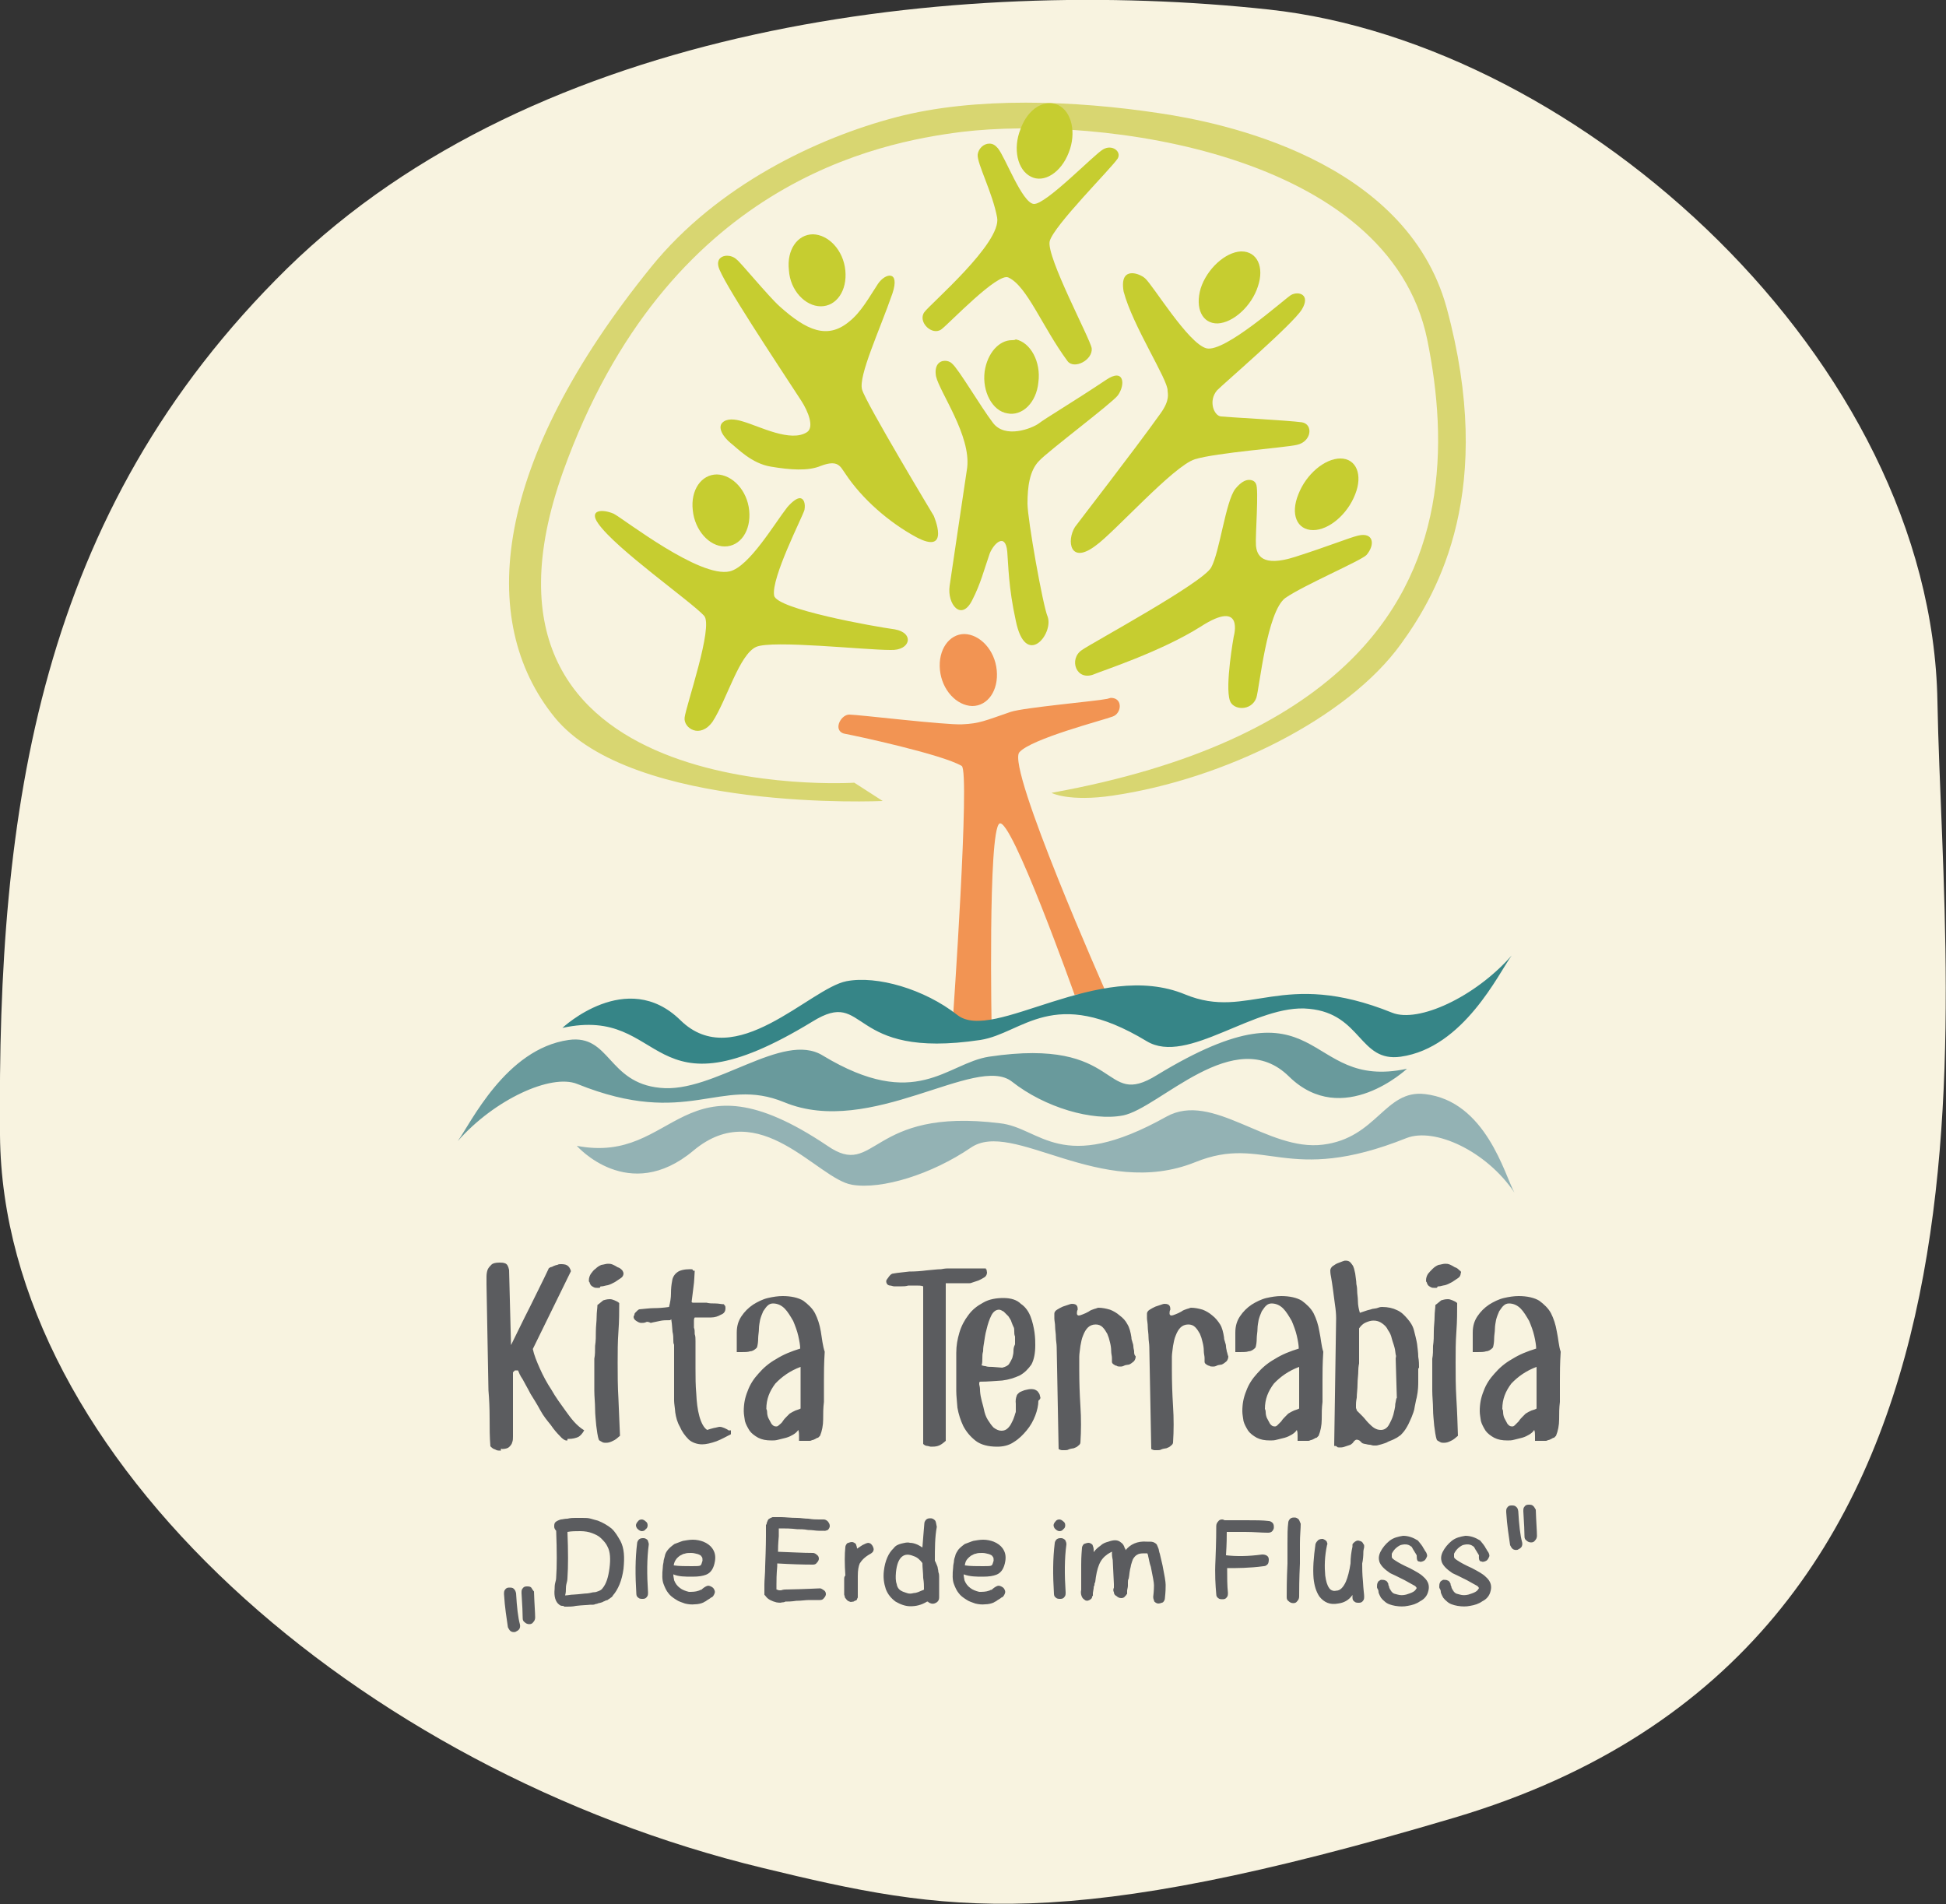
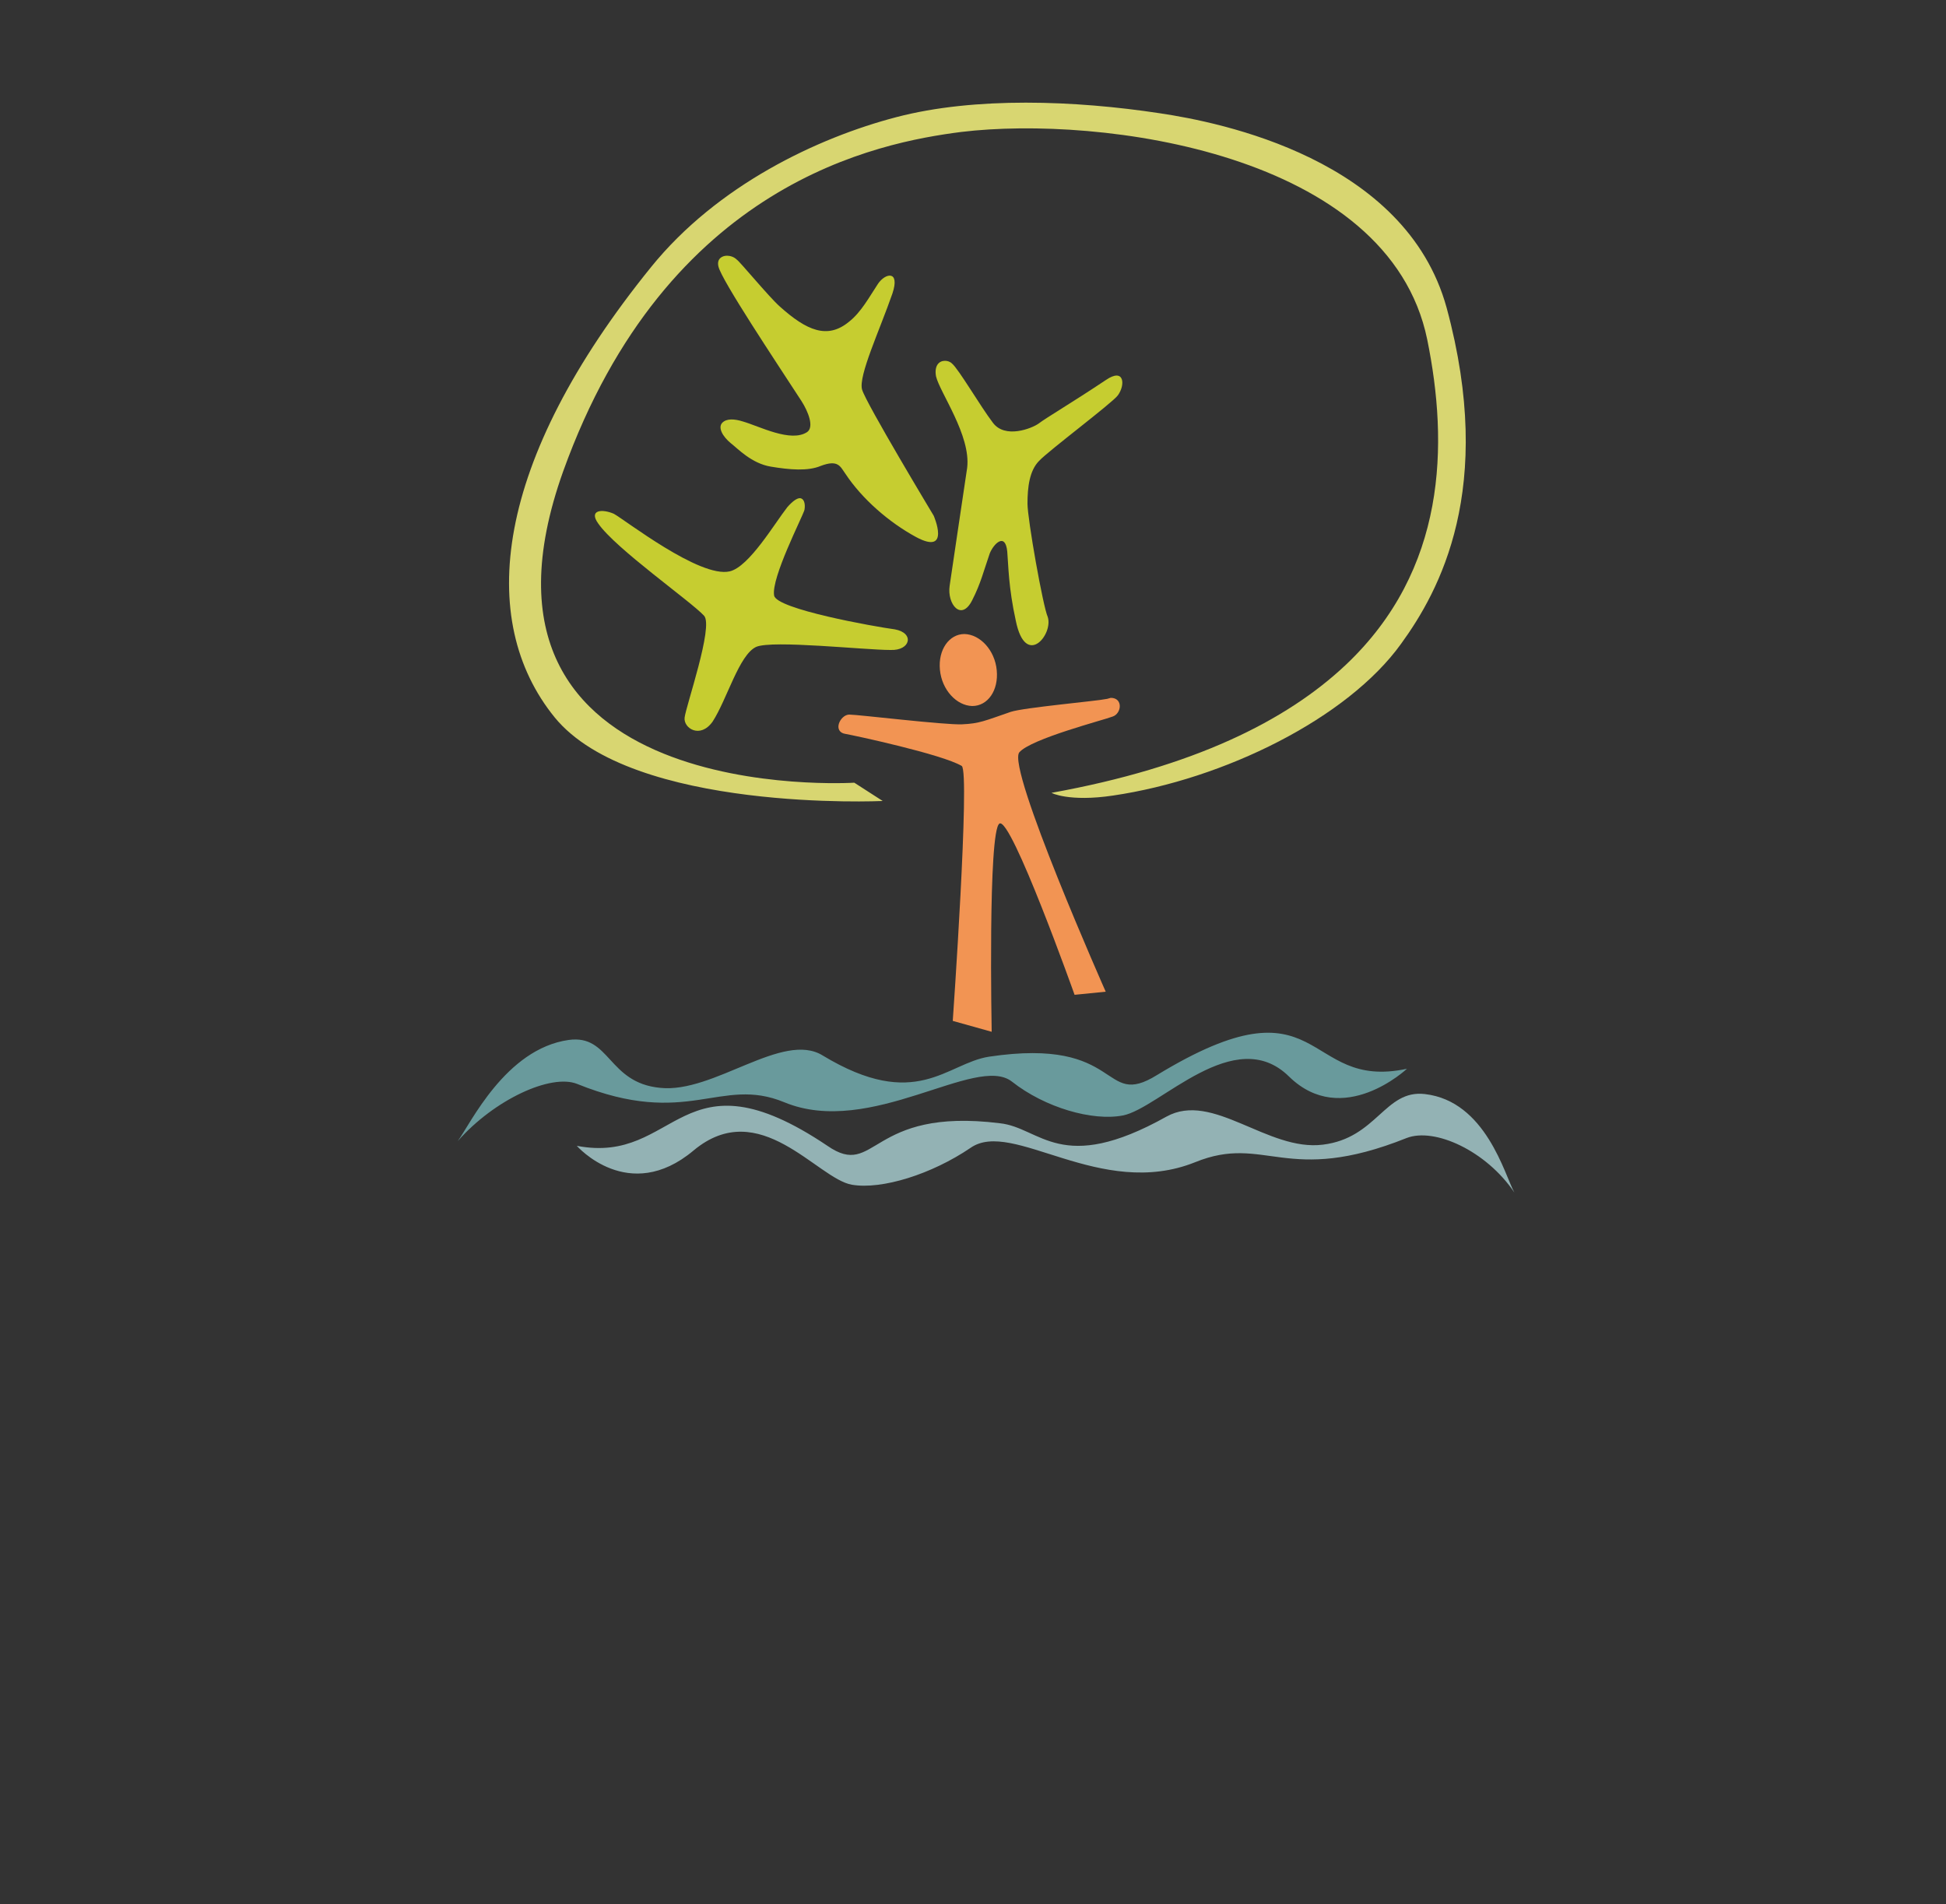
<svg xmlns="http://www.w3.org/2000/svg" viewBox="0 0 500 489.2" focusable="false">
  <rect x="0" y="0" width="500" height="489.2" fill="#333333" stroke="none" />
-   <path fill="#F8F3E0" d="M196 479.946c-103.5-25-195.3-105.1-196-188.3-.7-83.3 9.7-159.8 73.8-222.7 64.2-62.8 171.8-75.2 252.2-66.5 80.3 8.7 170.3 90.2 171.8 177.8 1.5 82.7 24.5 242.7-124.2 286.8-100.6 29.9-130.2 24.4-177.6 12.9" />
  <path fill="#D8D671" d="M286 204.4c28.5-4.2 60.2-19.8 74-39 9.8-13.5 24.3-39.8 11.7-86.3-10.5-38.3-58.2-47.7-73.7-50-21.7-3.3-47.5-4.3-67.7 1-20.3 5.3-46 17.5-63 38.5-40.5 50-45 90.8-24.8 115.7 20 24.5 84.3 21.5 84.3 21.5l-7.3-4.7s-105.8 6.7-74.8-80c26.7-74.3 81.2-84.5 102.3-87.2 35.7-4.3 109.8 5.3 119.7 53.3 5.5 27 5 59.2-21 83.7-15.2 14.3-39 26.2-75.5 32.8-.2 0 4.5 2.4 15.8.7" />
  <path fill="#F29453" d="M284.2 179.6c-2.2.5-21.2 2.2-24.5 3.3-6.7 2.3-8 3-12.5 3.2-4.5.2-26.7-2.5-29-2.5s-4.5 4.5-.8 5c1.8.3 24.7 5.2 29.7 8.2 2.2 1.3-2.3 65.5-2.3 65.5l10 2.8s-1-51.7 2-53.5c3-1.8 19.3 44 19.3 44l8-.8s-25.5-57.5-22.2-61.5c3-3.5 21.7-8.3 24-9.2 2.3-.8 2.7-4.8-.5-4.8-.5.1-.9.3-1.2.3M241.5 172.1c.5 5.2 4.3 9.2 8.3 9.3 4 0 6.8-4 6.3-9.2-.5-5.2-4.3-9.2-8.3-9.3-3.9 0-6.8 4-6.3 9.2" />
  <g fill="#C6CD30">
    <path d="M229.9 161.7c-5.2-.7-30.5-5.2-31-8.7-.8-4.5 7.3-20.2 7.8-22 .3-1.7-.2-3-1.2-3-.7 0-1.8.7-3.2 2.3-3.3 4.2-9.8 15.3-14.8 16.5-7.7 1.8-27-13.3-29.8-14.8-3-1.3-6.5-1-4 2.5 4.5 6.5 23.8 20 27.2 23.7 2.5 2.7-4.7 23.3-5 26.2-.3 2.7 4 5.5 7.2 1 3.7-5.7 6.8-17.2 11.2-19.2 4.2-1.8 27.8.8 34.5.8 5.2.2 6.2-4.4 1.1-5.3zM221.5 100.1c-1-3.5 4.5-15.2 7.8-24.7 2-6-1.8-5.3-3.7-2.5-2.2 3.3-4.3 7.3-7.5 9.8-5.5 4.5-10.8 2.3-17.8-4-2.8-2.5-10.2-11.5-11-12-.7-.7-1.7-1-2.5-1-1.3 0-2.7.8-2.2 2.8.8 3.5 14.8 24.5 21.3 34.5 1.8 2.8 3.3 6.7 1.5 8-4.2 2.8-12.3-1.5-16.5-2.7-2.2-.7-4.2-.8-5.3.3-1.2 1.2 0 3.5 2.2 5.3 1.7 1.3 5.3 5.2 10.3 6 4.8.8 9.5 1.2 12.8-.2 4.5-1.7 5 .2 6.3 2 4.3 6.5 11.2 12.5 18.2 16.3 9 4.8 4.5-5.5 4.5-5.5s-17.4-28.9-18.4-32.4zM264 129.4c0-4.2.5-8.5 3-11 2.3-2.5 18.7-14.8 20.2-16.8 2-2.7 1.7-7.2-3-4-9 6-15.5 9.8-17.3 11.2-1.8 1.3-8.7 4-11.8-.2-3.2-4.2-8.8-13.8-10.5-15.2-.5-.5-1.2-.7-1.8-.7-1.5 0-2.8 1.2-2.3 4 1 4.2 9 15.2 8 23.5-1.2 8.2-4 26.7-4.5 30.3-.7 4.7 3 9.3 5.8 3.7 2.2-4.3 3-7.7 4.5-12 1-2.5 4-5.5 4.5-.5.3 3.5.3 9.2 2.2 17.8 2.5 12.3 9.7 3.5 8.2-1-1.2-2.6-5.2-25.1-5.2-29.1z" />
-     <path d="M281.5 140.2c4.7-3.3 20-20.5 25.5-22.2 5.5-1.7 23.3-3 26.2-3.7 3.8-.8 4.3-5.3 1.3-5.8-3.7-.5-19-1.3-20.8-1.5-1.8-.2-3.3-4-1-6.7 1.2-1.3 19.5-17 21.8-20.8 2.3-3.8-.8-4.8-2.8-3.7-2 1.3-17 14.8-21.7 13.7-4.7-1.2-13.8-16.3-15.8-18-.8-.7-2.2-1.3-3.3-1.3-1.7 0-2.8 1.2-2.2 4.7 2.3 8.8 11.5 22.8 11.3 25.5 0 .7.7 2.3-1.8 5.8-7 9.8-21 27.8-22 29.2-2.2 3.5-1.3 9.8 5.3 4.8zM349 137.6c-2.2.5-7.8 2.8-16.3 5.5s-9.8-.5-10-3c-.2-2.5.8-14.5 0-15.8-.3-.7-1-1-1.8-1-1 0-2.2.7-3.5 2.3-2.5 3.2-4 16.2-6.2 20.2S280.7 165.1 278 167c-3.5 2.3-1.5 8.2 3.2 6.2 1.8-.8 17-5.7 27.3-12.2 11.3-7.3 8.5 2.5 8.5 2.5s-2.3 12.7-1 16.5c.8 2.5 5.5 2.8 6.8-.7.8-2.5 2.7-22.3 7.5-25.7 4.8-3.3 19.3-9.5 20.8-11 2.3-2.7 1.8-5.9-2.1-5zM241.9 84.6c2-1.5 14.5-14.7 17.2-13.3 4.8 2.2 8.7 12.7 15.2 21.5 1.7 2.2 6.5-.3 6.2-3.3-.3-2.3-11.7-23.5-10.8-27.5 1-4 15.8-18.7 17.5-21.3 1-1.8-1.5-3.7-3.8-2.3-2.3 1.3-14.8 14.3-17.8 14-3-.3-7.3-12-9.2-14.3-.7-.8-1.3-1.2-2.2-1.2-1.5 0-2.8 1.3-3 2.8-.2 2.3 3.8 9.7 5 16.2 1.2 6.5-17.2 22.2-18.7 24.3-1.8 2.5 2 6.2 4.4 4.4zM186.2 140.4c4 0 6.8-4 6.3-9.2-.5-5.2-4.3-9.2-8.3-9.3-4 0-6.8 4-6.2 9.2.5 5.1 4.2 9.3 8.2 9.3z" />
-     <path d="M264.9 45.4c3.3 1.7 7.7-1 9.7-6.2 2-5 .8-10.5-2.7-12.2-.7-.3-1.3-.5-2.2-.5-3 0-6 2.5-7.5 6.7-2 5-.8 10.5 2.7 12.2zM210.9 78.7c4 0 6.8-4 6.3-9.2-.5-5.2-4.3-9.2-8.3-9.3-4 0-6.8 4-6.2 9.2.3 5.2 4.2 9.3 8.2 9.3zM260 87.4c-3.3 0-6.3 3.3-7 8-.7 5.2 2 10.2 5.8 10.8 3.8.8 7.5-2.7 8-8 .7-5.2-2-10.2-5.8-11-.3.2-.6.2-1 .2zM337.4 136.2c4 0 8.8-4 10.8-9.2 2-5 .3-9.2-3.8-9.2-4 0-8.8 4-10.8 9.2-2.1 5.1-.4 9.2 3.8 9.2zM312.9 83.1c4-.2 8.7-4.5 10.3-9.5 1.7-5-.2-9-4.2-9h-.2c-4 .2-8.7 4.5-10.3 9.5-1.5 5.1.4 9.1 4.4 9z" />
  </g>
-   <path fill="#368587" d="M144.5 264.1s16.5-15.5 30.3-2c14 13.8 33.3-8.2 42.7-10 7.8-1.5 20 2 28.5 8.7 9.2 7.2 36.3-14.5 58.5-5.3 16.5 6.8 24.7-6.8 53.2 4.7 6.7 2.7 21.3-4 30.7-14.7-3.3 4.5-12.3 23.7-28.5 26-10.7 1.5-10-11-23.5-12.3-13.8-1.5-31.3 14.7-41.8 8.3-24-14.5-31.8-2-42.7-.3-34.7 5.2-28.7-13.7-43.2-4.7-43 26.2-37-4.3-64.2 1.6" />
  <path fill="#699A9C" d="M361.5 274.6s-16.5 15.5-30.3 2c-14-13.8-33.3 8.2-42.7 10-7.8 1.5-20-2-28.5-8.7-9.2-7.2-36.3 14.5-58.5 5.3-16.5-6.8-24.7 6.8-53.2-4.7-6.7-2.7-21.3 4-30.7 14.7 3.3-4.5 12.3-23.7 28.5-26 10.7-1.5 10 11 23.5 12.3 13.8 1.5 31.5-14.7 41.8-8.3 24 14.5 31.8 2 42.7.3 34.7-5.2 28.7 13.7 43.2 4.7 43.2-26.3 37.2 4.2 64.2-1.6" />
  <path fill="#93B2B4" d="M148.2 294.4s13.3 15.2 30 1.2c17-14.2 31.8 7.3 40.7 8.8 7.7 1.3 20.5-2.7 30.5-9.5 10.8-7.5 33.3 13.5 57.7 3.7 18-7.3 23.3 6.2 54.3-6.2 7.2-2.8 20.5 3.3 27.7 14-2.5-4.5-7.3-23.5-23-25.3-10.3-1.2-12.3 11.3-26.2 13-14.2 1.8-28.3-13.8-40.2-7.2-27.2 15.2-32.3 2.8-42.8 1.7-33.7-4.2-31.7 14.5-44.3 5.8-37.9-25.5-38.4 5-64.4 0" />
  <g>
-     <path fill="#5B5C5F" d="M393.5 362.4c-.5.2-1 .5-1.5.8l-.8.8c-.3.3-.7.7-1 1.2l-1 1c-.3.3-.5.3-.7.3-.5 0-.8-.2-1.2-.7-.3-.5-.5-1-.8-1.5-.2-.5-.3-1-.3-1.5s-.2-.8-.2-.8c0-2.5.8-4.5 2.3-6.5 1.7-1.8 3.8-3.3 6.5-4.3v10.7c-.3.2-.6.3-1.3.5m6.5-20.3c-.3-1.8-.8-3.3-1.5-4.7-.7-1.3-1.8-2.3-3-3.2-1.3-.8-3.2-1.2-5.3-1.2-1.2 0-2.5.2-3.8.5-1.3.3-2.7 1-3.8 1.7-1.2.8-2.2 1.8-3 3-.8 1.2-1.2 2.5-1.2 4.2v5h1.2c.8 0 1.7 0 2.2-.2.5 0 1.2-.3 1.8-1 .2-.7.3-1.5.3-2.3 0-.8.2-1.7.2-2.5s.2-1.7.3-2.3c.2-.8.5-1.5.8-2.2.5-.7.8-1.2 1.2-1.5.3-.3.8-.5 1.3-.5 1.2 0 2.2.5 3 1.3.8.8 1.5 2 2.2 3.2.5 1.2 1 2.5 1.3 3.8.3 1.3.5 2.5.5 3.3-2.3.7-4.3 1.5-6.2 2.7-1.8 1-3.3 2.3-4.5 3.7-1.2 1.3-2.2 2.8-2.8 4.5-.7 1.7-1 3.3-1 5.2 0 .8.2 1.7.3 2.5.2.8.7 1.7 1.2 2.5.5.7 1.3 1.3 2.2 1.8 1 .5 2 .7 3.5.7.5 0 1 0 1.7-.2s1.3-.3 2-.5 1.3-.5 1.8-.8c.5-.3 1-.7 1.3-1.2.2.5.2 1 .2 1.5v1.3h2.7c.2 0 .3 0 .7-.2.3 0 .5-.2.8-.3.3-.2.5-.3.7-.3l.5-.5c.5-1.2.8-2.7.8-4.2s0-3 .2-4.5v-.3-1.5-3.8c0-1.7 0-4.2.2-7.3-.5-1.4-.6-3.4-1-5.2m-25.8 17.3c-.2-3.2-.2-6.3-.2-9.3 0-2.7 0-5.3.2-8s.2-5.2.2-7.3c-.3-.3-.7-.5-1.2-.7-.5-.2-.8-.3-1.2-.3-.8 0-1.3.2-1.7.3-.3.2-.8.7-1.5 1.2 0 .8-.2 1.8-.2 3s-.2 2.5-.2 3.7c0 1.3 0 2.5-.2 3.8 0 1.3 0 2.3-.2 3.3v8.2c0 1.5.2 3.2.2 4.7s.2 3 .3 4.3c.2 1.3.3 2.7.7 3.7.2.2.5.3.8.5.3.2.7.2 1 .2.7 0 1.2-.2 1.8-.5.7-.3 1.2-.8 1.8-1.3-.1-3-.2-6.3-.4-9.5m.8-33c-.3-.3-.7-.7-1.2-.8-.5-.3-.8-.5-1.3-.7-.5-.2-.8-.2-1.2-.2-.5 0-1 .2-1.7.3-.5.2-1 .5-1.5 1s-.8.8-1.2 1.3c-.3.5-.5 1-.5 1.7 0 .2 0 .3.2.5 0 .2.2.5.3.7.2.2.3.3.7.5.3.2.7.2 1.2.2.3 0 .5 0 .5-.2s.2-.2.5-.2.8-.2 1.5-.3c.7-.2 1.2-.5 1.8-.8.5-.3 1-.7 1.5-1 .5-.3.7-.8.7-1.2.2-.3.1-.6-.3-.8m-16.5 34.3c0 1-.3 1.8-.5 2.8-.3 1-.7 1.8-1.2 2.7-.5.8-1.2 1.2-2 1.2-.7 0-1.2-.2-1.7-.5s-1-.8-1.5-1.3-1-1.2-1.5-1.7l-1.5-1.5c0-.3-.2-.5-.2-.7v-.8c0-.2 0-.8.2-1.8 0-1 .2-2.2.2-3.5 0-1.2.2-2.3.2-3.5 0-1 .2-1.7.2-1.8v-9c.5-.7 1-1.2 1.7-1.5.7-.3 1.3-.5 2-.5.8 0 1.5.2 2.2.7.7.5 1.2 1 1.5 1.7.5.7.8 1.3 1 2.2.2.8.5 1.5.7 2.3.2.7.2 1.3.3 1.8.2.5 0 .8 0 1l.3 10.2c-.2 0-.2.7-.4 1.5m5.9-5.8v-2.2-1c0-.2.2-.2.2-.3 0-.8 0-1.7-.2-2.8 0-1.2-.2-2.2-.3-3.3-.2-1.2-.5-2.3-.8-3.5-.3-1.2-1-2.2-1.7-3-.7-.8-1.5-1.7-2.7-2.2-1-.5-2.3-.8-3.8-.8-.2 0-.5 0-1 .2s-1 .2-1.5.3c-.5.2-1.2.3-1.7.5s-1 .3-1.5.5c-.3-1-.5-2-.5-3s-.2-1.8-.2-2.7c0-.2 0-.8-.2-1.7 0-.8-.2-1.7-.3-2.7-.2-.8-.3-1.7-.8-2.3-.5-.7-.8-1-1.7-1-.2 0-.3 0-.8.2s-.8.3-1.3.5-.8.5-1.3.8c-.3.3-.5.7-.5 1 0 .2 0 .8.2 1.7.2 1 .3 2 .5 3.3.2 1.3.3 2.5.5 3.8.2 1.3.3 2.5.3 3.5l-.5 32.8c.3 0 .5 0 .7.2.2.2.3.2.7.2.3 0 .8 0 1.3-.2s1-.3 1.5-.5c.3-.2.7-.5.8-.8.3-.3.5-.5.8-.5.3 0 .7.2.8.3l.5.5c.2.2.5.2.8.3.3 0 .7.2 1.2.2.3 0 .7.2 1 .2h.7c.3 0 .8-.2 1.3-.3.5-.2 1.2-.3 1.8-.7.7-.3 1.3-.5 1.8-.8.7-.3 1-.7 1.3-.8.7-.7 1.2-1.3 1.7-2.2.5-.8.8-1.7 1.2-2.5.3-.8.7-1.7.8-2.7.2-.8.3-1.7.5-2.3.4-1.9.4-3.2.4-4.2m-31.9 7.5c-.5.2-1 .5-1.5.8l-.8.8c-.3.3-.7.7-1 1.2l-1 1c-.3.3-.5.3-.7.3-.5 0-.8-.2-1.2-.7-.3-.5-.5-1-.8-1.5-.2-.5-.3-1-.3-1.5s-.2-.8-.2-.8c0-2.5.8-4.5 2.3-6.5 1.7-1.8 3.8-3.3 6.5-4.3v10.7c-.3.2-.8.3-1.3.5m6.5-20.3c-.3-1.8-.8-3.3-1.5-4.7-.7-1.3-1.8-2.3-3-3.2-1.3-.8-3.2-1.2-5.3-1.2-1.2 0-2.5.2-3.8.5-1.3.3-2.7 1-3.8 1.7-1.2.8-2.2 1.8-3 3-.8 1.2-1.2 2.5-1.2 4.2v5h1.2c.8 0 1.7 0 2.2-.2.5 0 1.2-.3 1.8-1 .2-.7.3-1.5.3-2.3 0-.8.2-1.7.2-2.5s.2-1.7.3-2.3c.2-.8.5-1.5.8-2.2.5-.7.8-1.2 1.2-1.5.3-.3.8-.5 1.3-.5 1.2 0 2.2.5 3 1.3.8.8 1.5 2 2.2 3.2.5 1.2 1 2.5 1.3 3.8.3 1.3.5 2.5.5 3.3-2.3.7-4.3 1.5-6.2 2.7-1.8 1-3.3 2.3-4.5 3.7-1.2 1.3-2.2 2.8-2.8 4.5-.7 1.7-1 3.3-1 5.2 0 .8.2 1.7.3 2.5.2.8.7 1.7 1.2 2.5.5.7 1.3 1.3 2.2 1.8 1 .5 2 .7 3.5.7.5 0 1 0 1.7-.2s1.3-.3 2-.5 1.3-.5 1.8-.8c.5-.3 1-.7 1.3-1.2.2.5.2 1 .2 1.5v1.3h2.7c.2 0 .3 0 .7-.2.3 0 .5-.2.8-.3.3-.2.5-.3.7-.3l.5-.5c.5-1.2.8-2.7.8-4.2s0-3 .2-4.5v-.3-1.5-3.8c0-1.7 0-4.2.2-7.3-.5-1.4-.6-3.4-1-5.2m-23.8 5.1c0-.3-.2-.8-.2-1.3s-.2-.8-.3-1.3c-.2-.5-.2-.8-.2-1-.2-1.3-.5-2.5-1-3.3-.5-.8-1.2-1.7-2-2.3-.8-.7-1.7-1.2-2.5-1.5-1-.3-2-.5-3-.5-.2 0-.5.2-1 .3-.5.2-1 .3-1.5.7-.5.3-1 .5-1.5.7-.5.2-.8.3-1 .3-.3 0-.5-.2-.5-.5s0-.7.2-1c0-.3 0-.7-.2-1-.2-.3-.5-.5-1.3-.5 0 0-.3 0-.8.2s-1 .3-1.5.5-1 .5-1.5.8c-.5.3-.7.7-.7 1v1.2c0 .5.2 1.3.2 2.2 0 .8.2 1.7.2 2.7 0 .8.2 1.7.2 2.5l.5 26.2c.3.2.7.3.8.3h.8c.3 0 .7 0 1-.2.5-.2.8-.2 1.3-.3.5-.2.8-.3 1.2-.7.3-.2.5-.5.5-.8.2-3 .2-6.2 0-9.3-.2-3.2-.3-6.2-.3-9.3v-1.2-2.2c0-.8.2-1.8.3-2.8.2-1 .3-1.8.7-2.7.3-.8.7-1.5 1.2-2s1.2-.8 2-.8c.7 0 1.3.2 1.8.7.5.5.8 1 1.2 1.7.3.7.5 1.3.7 2.2.2.8.3 1.5.3 2.2s.2 1.3.2 1.8v1c0 .3.2.5.5.7.3.2.5.3.7.3.2.2.5.2.7.2h.5s.3 0 .7-.2c.3-.2.8-.2 1.3-.3.5-.2.8-.5 1.2-.8.3-.3.5-.8.5-1.3-.2-.4-.2-.8-.4-1.3m-23.8 0c0-.3-.2-.8-.2-1.3s-.2-.8-.3-1.3c-.2-.5-.2-.8-.2-1-.2-1.3-.5-2.5-1-3.3-.5-1-1.2-1.7-2-2.3-.8-.7-1.7-1.2-2.5-1.5-1-.3-2-.5-3-.5-.2 0-.5.2-1 .3-.5.2-1 .3-1.5.7-.5.3-1 .5-1.5.7-.5.2-.8.3-1 .3-.3 0-.5-.2-.5-.5s0-.7.2-1c0-.3 0-.7-.2-1-.2-.3-.5-.5-1.3-.5 0 0-.3 0-.8.2s-1 .3-1.5.5-1 .5-1.5.8c-.5.3-.7.7-.7 1v1.2c0 .7.2 1.3.2 2.2 0 .8.2 1.7.2 2.7 0 .8.2 1.7.2 2.5l.5 26.2c.3.2.7.3.8.3h.8c.3 0 .7 0 1-.2.5-.2.8-.2 1.3-.3.5-.2.8-.3 1.2-.7.3-.2.5-.5.5-.8.2-3 .2-6.2 0-9.3-.2-3.2-.3-6.2-.3-9.3v-1.2-2.2c0-.8.2-1.8.3-2.8.2-1 .3-1.8.7-2.7.3-.8.7-1.5 1.2-2s1.2-.8 2-.8c.7 0 1.3.2 1.8.7.5.5.8 1 1.2 1.7.3.7.5 1.3.7 2.2.2.8.3 1.5.3 2.2s.2 1.3.2 1.8v1c0 .3.2.5.5.7.3.2.5.3.7.3.2.2.5.2.7.2h.5s.3 0 .7-.2c.3-.2.8-.2 1.3-.3.5-.2.8-.5 1.2-.8.3-.3.5-.8.5-1.3-.4-.4-.4-.8-.4-1.3m-31 0c0 .7-.2 1.2-.3 1.7-.2.5-.5 1-.8 1.5-.3.5-1 .8-1.8 1l-2.5-.2c-.7 0-1.3 0-1.8-.2-.5 0-.8-.2-1-.2.2-.5.2-1.2.2-1.8s0-1.2.2-1.8c0-.2 0-1 .2-2 .2-1.2.3-2.3.7-3.7.3-1.3.7-2.5 1.2-3.5s1.2-1.5 2-1.5c.3 0 .7.2 1.2.5l1.2 1.2c.3.5.7 1 .8 1.5.2.5.3.8.5 1.2.2.3.2.7.2 1.2s0 .8.2 1.3v2c-.4.8-.4 1.3-.4 1.8m6.8 11.5c0-.3-.2-.7-.3-.8-.2-.3-.3-.5-.7-.7-.3-.2-.7-.3-1.3-.3s-1.2.2-1.7.3c-.5.2-.8.3-1.2.5-.3.3-.7.5-.8 1-.2.5-.3 1.2-.2 2v2c0 .2-.2.5-.3 1-.2.5-.3 1-.7 1.7-.3.7-.7 1.2-1 1.5-.5.5-1 .7-1.7.7s-1.3-.3-2-.8c-.5-.5-1-1.2-1.5-2s-.8-1.7-1-2.7c-.2-1-.5-1.8-.7-2.8-.2-.8-.3-1.7-.3-2.3s-.2-1.2-.2-1.3v-.5l.2-.2c2 0 4-.2 5.7-.3 1.7-.2 3.2-.7 4.5-1.3 1.3-.7 2.2-1.7 3-2.8.7-1.3 1-3 1-5 0-.8 0-1.8-.2-3.3-.2-1.3-.5-2.7-1-4-.5-1.3-1.3-2.5-2.5-3.3-1-1-2.5-1.5-4.5-1.5-1.8 0-3.7.3-5.2 1.2-1.5.8-2.8 1.8-3.8 3.2-1 1.3-1.8 2.8-2.3 4.5-.5 1.7-.8 3.3-.8 5.2v9.8c0 1.3.2 2.7.3 4.3.3 1.7.8 3.2 1.5 4.7.8 1.5 1.8 2.7 3.2 3.8 1.3 1 3.2 1.5 5.5 1.5 1.5 0 3-.3 4.3-1.2 1.3-.8 2.3-1.8 3.3-3s1.7-2.5 2.2-3.8c.5-1.3.8-2.7.8-3.8.6-.5.6-.8.4-1.2m-13.7-32.5c-.2 0-.2-.2-.2-.3h-9.7c-.2 0-.8 0-1.8.2-1 0-2.3.2-3.7.3-1.5.2-3 .3-4.5.3-1.5.2-3 .3-4 .5-.5 0-.8.3-1.2.8-.3.5-.7.8-.7 1.2s.2.7.3.8c.2.2.5.3.7.3.3 0 .7.2 1 .2h2c.5 0 1 0 1.7-.2h2c.7 0 1.3 0 1.8.2V371c.3.3.7.5 1 .5.3 0 .7.2 1 .2.5 0 1.2 0 1.8-.2.7-.2 1.3-.7 2-1.3v-40.5h6.1c.2 0 .3 0 .8-.2s1-.3 1.5-.5 1-.5 1.5-.8c.5-.3.7-.8.7-1.3-.1-.3-.1-.5-.1-.7m-49.1 36.2c-.5.2-1 .5-1.5.8l-.8.8c-.3.3-.7.7-1 1.2-.3.5-.7.7-1 1-.3.3-.5.3-.7.3-.5 0-.8-.2-1.2-.7-.3-.5-.5-1-.8-1.5-.2-.5-.3-1-.3-1.5s-.2-.8-.2-.8c0-2.5.8-4.5 2.3-6.5 1.7-1.8 3.8-3.3 6.5-4.3v10.7c-.3.2-.8.3-1.3.5m6.5-20.3c-.3-1.8-.8-3.3-1.5-4.7-.7-1.3-1.8-2.3-3-3.2-1.3-.8-3.2-1.2-5.3-1.2-1.2 0-2.5.2-3.8.5-1.3.3-2.7 1-3.8 1.7-1.2.8-2.2 1.8-3 3s-1.2 2.5-1.2 4.2v5h1.2c.8 0 1.7 0 2.2-.2.5 0 1.2-.3 1.8-1 .2-.7.3-1.5.3-2.3 0-.8.2-1.7.2-2.5s.2-1.7.3-2.3c.2-.8.5-1.5.8-2.2.5-.7.8-1.2 1.2-1.5.3-.3.8-.5 1.3-.5 1.2 0 2.2.5 3 1.3.8.8 1.5 2 2.2 3.2.5 1.2 1 2.5 1.3 3.8.3 1.3.5 2.5.5 3.3-2.3.7-4.3 1.5-6.2 2.7-1.8 1-3.3 2.3-4.5 3.7-1.2 1.3-2.2 2.8-2.8 4.5-.7 1.7-1 3.3-1 5.2 0 .8.2 1.7.3 2.5.2.8.7 1.7 1.2 2.5.5.7 1.3 1.3 2.2 1.8 1 .5 2 .7 3.5.7.5 0 1 0 1.7-.2s1.3-.3 2-.5 1.3-.5 1.8-.8c.5-.3 1-.7 1.3-1.2.2.5.2 1 .2 1.5v1.3h2.7c.2 0 .3 0 .7-.2.3 0 .5-.2.8-.3.3-.2.5-.3.7-.3l.5-.5c.5-1.2.8-2.7.8-4.2s0-3 .2-4.5v-.3-1.5-3.8c0-1.7 0-4.2.2-7.3-.5-1.4-.7-3.4-1-5.2m-23.5 25.5c-.5-.3-.8-.5-1.3-.7-.5-.2-.8-.3-1.2-.3-.3 0-.8.2-1.5.3-.7.2-1.2.3-1.7.5-.8-.5-1.5-1.7-2-3.5s-.7-3.7-.8-5.8c-.2-2.2-.2-4.3-.2-6.5v-5.3-1.7c0-.7 0-1.3-.2-1.8 0-.7 0-1.2-.2-1.7v-1.8c0-.2 0-.5.2-.8h4.2c1 0 1.8-.3 2.5-.7.8-.3 1.2-.8 1.2-1.7 0-.3 0-.5-.2-.7-.2-.2-.2-.3-.2-.3-.7 0-1.3-.2-2.2-.2s-1.5 0-2.3-.2H178s-.2 0-.3-.2c.2-1.3.3-2.7.5-4 .2-1.3.2-2.7.3-4-.3 0-.5 0-.5-.2s-.3-.2-.7-.2c-1.5 0-2.7.3-3.3.8-.7.5-1.2 1.3-1.3 2.2-.2 1-.3 2-.3 3.2 0 1.2-.2 2.3-.5 3.5-1.3.2-2.7.3-3.8.3-1.2 0-2.5.2-3.8.3-.2 0-.3.2-.5.3l-.5.5c-.2.2-.3.3-.3.7-.2.2-.2.3-.2.5 0 .3.2.7.7 1 .5.3.8.5 1.3.5.3 0 .8 0 1.2-.2.3-.2.8 0 1.2.2.7-.2 1.5-.3 2.3-.5.8-.2 1.7-.2 2.7-.2.2-.2.2-.2.3-.2v.2c.2 1.2.2 2.2.3 3 .2.8.2 1.5.2 2s0 1 .2 1.3V359.9c0 .7.2 1.7.3 3 .2 1.3.5 2.5 1.2 3.7.5 1.2 1.3 2.3 2.2 3.2.8.8 2.2 1.3 3.5 1.3 1 0 2.3-.3 3.7-.8 1.3-.5 2.5-1.2 3.7-1.8v-1h-.4zm-28.5-8.2c-.2-3.2-.2-6.3-.2-9.3 0-2.7 0-5.3.2-8s.2-5.2.2-7.3c-.3-.3-.7-.5-1.2-.7-.5-.2-.8-.3-1.2-.3-.8 0-1.3.2-1.7.3-.3.2-.8.7-1.5 1.2 0 .8-.2 1.8-.2 3s-.2 2.5-.2 3.7c0 1.3 0 2.5-.2 3.8 0 1.3 0 2.3-.2 3.3v8.2c0 1.5.2 3.2.2 4.7s.2 3 .3 4.3c.2 1.3.3 2.7.7 3.7.2.2.5.3.8.5.3.2.7.2 1 .2.7 0 1.2-.2 1.8-.5.7-.3 1.2-.8 1.8-1.3-.1-3-.3-6.3-.4-9.5m1-33c-.3-.3-.7-.7-1.2-.8-.5-.3-.8-.5-1.3-.7-.5-.2-.8-.2-1.2-.2-.5 0-1 .2-1.7.3-.5.2-1 .5-1.5 1-.5.3-.8.8-1.2 1.3-.3.5-.5 1-.5 1.7 0 .2 0 .3.2.5 0 .2.2.5.3.7.2.2.3.3.7.5.3.2.7.2 1.2.2.3 0 .5 0 .5-.2s.2-.2.5-.2.8-.2 1.5-.3c.7-.2 1.2-.5 1.8-.8.5-.3 1-.7 1.5-1 .5-.3.7-.8.7-1.2 0-.3-.2-.6-.3-.8m-14.5 36.2c-1.3-1.8-2.7-3.7-3.7-5.5-1.2-1.8-2.2-3.7-3-5.5-.8-1.8-1.5-3.5-1.8-5l9.8-20c-.2-.7-.5-1.2-1-1.5s-1.2-.3-1.7-.3c-.2 0-.5 0-.8.2-.3 0-.7.2-1 .3-.3.2-.7.3-.8.3-.3.2-.5.3-.5.5-1.5 3.2-3.2 6.5-4.8 9.8-1.7 3.3-3.3 6.7-4.8 9.7l-.5-19.3c-.2-1-.5-1.5-1-1.7-.5-.2-1-.2-1.5-.2-1 0-1.7.2-2 .5-.3.3-.8.8-1 1.3-.2.5-.3 1.2-.3 1.8v2l.5 27.2c.2 2.3.3 4.7.3 7.2s0 4.8.2 7.2c.3.3.7.7 1.2.8.5.3.8.3 1.2.3h.3v-.2-.2c0-.2.2 0 .3 0 .8 0 1.5-.2 1.8-.5s.7-.7.8-1.2c.2-.5.2-1 .2-1.5v-16.5l.5-.5h.8c.2.5.5 1.3 1.2 2.3.5 1 1.3 2.3 2 3.7.8 1.3 1.7 2.7 2.5 4.2s1.8 2.7 2.7 3.8c.8 1.2 1.7 2.2 2.3 2.8.7.8 1.3 1.2 1.7 1.2h.3v-.2-.2h.3c1 0 1.8-.2 2.5-.5.5-.3 1-.8 1.5-1.7-2.1-1.3-3.4-3.1-4.7-4.9M380.7 401.2c.3.2.8 0 1.2-.2.3-.2.5-.5.7-1 .2-.3 0-.8-.2-1.2 0 0-.2-.2-.2-.3-.2-.2-.2-.3-.3-.5-.2-.2-.2-.3-.3-.5-.5-.8-1-1.3-1.3-1.7-1.3-.8-2.5-1.2-3.8-1.2-1.3.2-2.5.5-3.5 1.3s-1.8 1.8-2.3 2.8-.5 1.8-.3 2.5c.3 1 1.3 2 2.8 3 .5.2 1.7.8 3.7 1.8 1.3.7 2.2 1.2 2.7 1.5.3.3.5.5.3.7-.2.3-.3.5-.8.8-.5.3-1.2.5-1.8.7-.8.2-1.5.2-2.2 0-.7-.2-1-.2-1.3-.5l-.3-.3c0-.2-.2-.2-.2-.3 0-.2-.2-.3-.2-.3 0-.2-.2-.3-.2-.7-.2-.3-.2-.5-.2-.7-.2-.3-.3-.7-.7-.8-.3-.2-.8-.2-1.2-.2-.3.2-.7.3-.8.7-.2.3-.2.8-.2 1.2 0 0 0 .2.2.5s.2.7.2.8c0 .2.2.5.3.8.2.3.3.7.5.8.2.3.5.5.7.7.7.7 1.7 1 2.8 1.2 1.2.2 2.2.2 3.2 0 1.2-.2 2.2-.5 3.2-1.2 1-.5 1.7-1.3 2-2.3.5-1.5.2-2.8-1.2-4-.7-.7-1.8-1.3-3.5-2.2-1.8-.8-3-1.5-3.3-1.7-.8-.5-1.3-.8-1.3-1.2v-.2V399.2c.5-1 1.2-1.7 2.2-2.2 1-.3 2-.3 2.7.3.2 0 .3.3.7 1 .2.2.2.3.3.5.2.2.2.3.3.5.2.2.2.3.2.3-.1 1.3.2 1.6.7 1.6m-16 0c.3.2.8 0 1.2-.2.3-.2.5-.5.7-1 .2-.3 0-.8-.2-1.2 0 0-.2-.2-.2-.3-.2-.2-.2-.3-.3-.5-.2-.2-.2-.3-.3-.5-.5-.8-1-1.3-1.3-1.7-1.3-.8-2.5-1.2-3.8-1.2-1.3.2-2.5.5-3.5 1.3s-1.8 1.8-2.3 2.8-.5 1.8-.3 2.5c.3 1 1.3 2 2.8 3 .5.2 1.7.8 3.7 1.8 1.3.7 2.2 1.2 2.7 1.5.3.3.5.5.3.7-.2.3-.3.5-.8.8-.5.3-1.2.5-1.8.7-.8.2-1.5.2-2.2 0-.7-.2-1-.2-1.3-.5l-.3-.3c0-.2-.2-.2-.2-.3 0-.2-.2-.3-.2-.3 0-.2-.2-.3-.2-.7-.2-.3-.2-.5-.2-.7-.2-.3-.3-.7-.7-.8-.3-.2-.8-.2-1.2-.2-.3.2-.7.3-.8.7-.2.3-.2.8-.2 1.2 0 0 0 .2.2.5s.2.7.2.8c0 .2.2.5.3.8.2.3.3.7.5.8.2.3.5.5.7.7.7.7 1.7 1 2.8 1.2 1.2.2 2.2.2 3.2 0 1.2-.2 2.2-.5 3.2-1.2 1-.5 1.7-1.3 2-2.3.5-1.5.2-2.8-1.2-4-.7-.7-1.8-1.3-3.5-2.2-1.8-.8-3-1.5-3.3-1.7-.8-.5-1.3-.8-1.3-1.2v-.2V399.2c.5-1 1.2-1.7 2.2-2.2 1-.3 2-.3 2.7.3.2 0 .3.3.7 1 .2.2.2.3.3.5.2.2.2.3.3.5.2.2.2.3.2.3 0 1.3.2 1.6.7 1.6m-23.8-5.1c-.2-.3-.5-.5-1-.7-.3 0-.8 0-1.2.3-.3.3-.5.5-.7 1-.5 3.5-.7 6.3-.5 8.8.2 2 .7 3.5 1.5 4.7 1.2 1.5 2.7 2.2 4.8 1.8 1.5-.2 2.7-.8 3.7-2.2v.7c0 .5.2.8.5 1 .3.3.7.3 1.2.3s.8-.2 1-.5c.3-.3.3-.7.3-1.2s-.2-1.7-.3-3.7c-.2-2-.2-3.5-.2-4.5v-.2c.2-.8.3-2 .3-3 0-.5.2-1 .2-1.2v-.3c0-.2 0-.3-.2-.5-.2-.5-.5-.7-1-.8-.5-.2-1 0-1.5.5-.2.2-.3.3-.3.5v.5c-.3 1.3-.5 2.8-.5 4.3-.3 2-.7 3.5-1.2 4.7-.7 1.5-1.5 2.3-2.5 2.3-.8.2-1.5-.2-1.8-.7-.5-.7-.8-1.7-1-3.2-.2-2.2-.2-4.8.5-8 .2.1 0-.2-.1-.7m-7.2-5.7c-.3-.3-.7-.5-1-.5-.5 0-.8 0-1.2.3-.3.3-.5.7-.5 1-.2 1.5-.2 3.2-.2 5.3v5.2c-.2 4.2-.2 7-.2 8.7 0 .5.2.8.5 1 .3.3.7.5 1.2.5s.8-.2 1-.5c.3-.3.5-.7.5-1.2 0-1.5 0-4.3.2-8.5v-5.2c0-2 .2-3.7.2-5-.2-.4-.3-.8-.5-1.1m-9 12c.5 0 .8-.3 1-.5.2-.2.3-.7.3-1.2s-.2-.8-.5-1c-.3-.2-.7-.3-1.2-.3-3.7.5-6.7.5-9.3.2.2-3 .2-5 .2-6h4.7c2.3 0 4.2.2 5.7.2.5 0 .8 0 1.2-.3.3-.3.5-.7.5-1 0-.5 0-.8-.3-1.2-.3-.3-.7-.5-1-.5-1.5-.2-3.5-.2-5.8-.2h-5.5c-.2 0-.3-.2-.7-.2-.5 0-.8.2-1 .5-.3.3-.5.7-.5 1.2 0 1 0 3.8-.2 8.7-.2 3.7 0 6.5.2 8.8 0 .5.2.8.5 1 .3.3.7.3 1.2.3s.8-.2 1-.5c.3-.3.3-.7.3-1.2-.2-1.8-.2-4-.2-6.3 2.4 0 5.7 0 9.4-.5m-39-3.3c0 .3 0 .8.2 1.7.2 4 .3 6 .3 6.2V407.9c-.2.5-.2.8 0 1.2 0 .5.3.8.7 1 .3.3.7.5 1.2.5s.8-.2 1-.5l.3-.3c0-.2.2-.2.2-.3v-.3-.5c0-.3.2-.8.2-1.3v-.8c0-.3 0-.7.2-1 .2-1 .2-1.7.3-2 0-.3.2-.8.3-1.5.2-.7.3-1 .5-1.5.3-.5.7-1 1.2-1.2.5-.3 1.2-.3 2-.3h.5c0 .2.2.3.2.7.2.7.3 1.7.7 2.8.5 2.5.8 4 .8 4.7 0 .3 0 1.3-.2 3 0 .5.2.8.3 1.2.3.3.7.5 1 .5.5 0 .8-.2 1.2-.3.3-.3.5-.7.5-1 .2-1.8.2-2.8.2-3.5 0-.8-.3-2.5-.8-5-.3-1.2-.5-2.2-.7-3-.2-.5-.2-.8-.3-1.2-.2-.5-.3-.8-.5-1.2-.5-.5-1-.7-1.7-.7h-.8c-2.5-.2-4.3.7-5.5 2.2 0-.2 0-.3-.2-.5-.2-.7-.5-1.2-1-1.5-.8-.7-1.8-.7-3.2-.2-.8.2-1.5.5-2 1-.7.5-1.3 1-1.8 1.7v-.7c0-.5-.2-.8-.3-1.2-.3-.3-.7-.5-1-.5-.5 0-.8.2-1.2.3-.3.3-.5.7-.5 1-.2 2.3-.2 3.7-.2 4.3v6.5c-.2.8 0 1.5.3 2 .2.3.5.5.8.7.5.2.8 0 1.2-.2.2-.2.5-.3.5-.7 0 0 0-.2.2-.3v-.4-.3l.2-1.2c0-.2 0-.5.2-.8 0-.3 0-.5.2-.8.2-1.8.5-3.3 1-4.5.5-1.2 1.2-2 2.2-2.7.3-.2.8-.5 1.3-.7.2 0 .3 0 .3-.2-.5.2-.5.3-.5.7m-12-3.4c-.3-.3-.7-.5-1-.5-.5 0-.8 0-1.2.3-.3.3-.5.7-.5 1-.5 4-.5 8.2-.2 13 0 .5.2.8.5 1 .3.3.7.3 1.2.3s.8-.2 1-.5c.3-.3.3-.7.3-1.2-.3-4.5-.3-8.7.2-12.3 0-.4-.1-.7-.3-1.1m0-3.8c0-.5-.2-.8-.5-1-.3-.3-.7-.5-1-.5-.5 0-.8.2-1 .5-.3.3-.5.7-.5 1 0 .3.2.8.5 1 .3.3.7.5 1 .5.5 0 .8-.2 1-.5.3-.2.5-.5.5-1m-25 8.5c.2-.2.5-.5.8-.7.5-.2.8-.5 1.2-.5.5-.2 1-.2 1.7-.2s1.2.2 1.7.3c.5.2.8.3 1 .7.2.2.2.5.2 1-.2.7-.3 1-.5 1.2-.3.2-1 .2-2.2.2-1.7 0-3.3 0-4.7-.2.1-.8.3-1.3.8-1.8m3.8 4.7c1.7 0 2.7-.2 3.5-.5 1.3-.5 2-1.7 2.3-3.5.2-1.3 0-2.3-.7-3.3-.5-.7-1.3-1.3-2.3-1.7-.8-.3-1.7-.5-2.7-.5s-1.8.2-2.5.3c-.7.2-1.3.5-2.2.8-.7.5-1.3 1-1.7 1.5-.3.5-.7 1-.8 1.7-.2.5-.3 1-.3 1.3s-.2.8-.2 1.5c-.2 1.8-.2 3.3.2 4.3.3.8.7 1.7 1.2 2.3.5.7 1.2 1.2 2 1.7.7.5 1.5.7 2.3 1 .8.2 1.7.3 2.5.2.8 0 1.7-.2 2.3-.5.2-.2.5-.2.8-.5.3-.2.5-.3.8-.5.3-.2.3-.3.5-.3.3-.2.5-.5.7-1 .2-.5 0-.8-.2-1.2-.2-.3-.5-.5-1-.7-.5-.2-.8 0-1.2.2-.3.2-.5.3-.7.5-.2.2-.3.3-.5.3s-.3.2-.5.2c-.8.3-1.7.3-2.5.3-.8-.2-1.7-.5-2.3-1-.7-.5-1.2-1.2-1.5-2 0-.3-.2-.8-.2-1.5 1.6.6 3.3.6 4.9.6m-15.5 3.5c-.7.3-1.5.7-2.2.7-.7.2-1.3.2-1.8 0s-1-.3-1.3-.5c-.7-.3-1.2-1-1.3-1.8-.3-.8-.3-1.8-.2-3 .2-2 .7-3.3 1.5-4 .8-.7 1.8-.7 3-.2 1 .3 1.7 1 2.3 1.8 0 1.2.2 2.5.2 3.8.2 1.2.2 2 .2 2.7v.3s-.2.2-.4.2m3.2-18c-.3-.3-.7-.5-1-.5-.5 0-.8 0-1.2.3-.3.3-.5.7-.5 1-.2 2-.3 4-.5 6.2-.3-.2-.8-.5-1.2-.7-.7-.3-1.3-.5-2-.5-.7-.2-1.3 0-2.2.2-.8.2-1.5.5-2 1.2-1.3 1.2-2.2 3.2-2.5 5.8-.2 1.7 0 3.2.5 4.7.5 1.3 1.3 2.3 2.5 3.2 1.2.7 2.5 1.2 3.8 1.2 1.5 0 2.8-.3 4.3-1.2h.2l.2.2c.5.3 1 .5 1.7.2s1-.8 1-1.5v-1-.5-.2c0-.2 0 0 0 0v-1.6-.8-1.2c0-.3 0-.7-.2-1.2 0-.5-.2-1-.2-1.3-.2-.5-.3-.8-.5-1.2 0-.2-.2-.3-.2-.3 0-3.2 0-6.2.5-8.8-.2-.9-.2-1.4-.5-1.7m-23.3 15.3v3.8l.2.7c0 .2.2.3.2.3.2.3.5.7 1 .8.3.2.7 0 1 0 .3-.2.5-.3.7-.3.2-.2.2-.3.2-.3 0-.2.2-.3.2-.5v-1.3-1.3-1.2-1.7c0-1.5.2-2.5.5-3.2.5-.8 1.3-1.7 2.8-2.5.3-.2.7-.5.7-.8.2-.3 0-.8-.2-1.2-.2-.3-.5-.7-.8-.7-.3-.2-.8 0-1.2.2-.8.3-1.3.8-2 1.2 0-.5-.2-.8-.3-1.2-.3-.3-.7-.5-1-.5-.5 0-.8.2-1.2.3-.3.3-.5.7-.5 1-.2 1.8-.2 4.3 0 7.3-.3.3-.3.6-.3 1.1M200 392.2zm12.7.9c.3-.3.5-.7.5-1 0-.5-.2-.8-.5-1.2-.3-.3-.7-.5-1-.5h-1.3c-.7 0-1.5 0-2.7-.2-1 0-2-.2-2.8-.2-1.8 0-3.2-.2-4.2-.2h-2.2c-.5.2-.7.3-1 .5-.2.2-.3.5-.5 1 0 .2 0 .3-.2.5v2.9c0 .2 0 2.7-.2 7.7 0 2-.2 3.5-.2 4.7V409.7s0 .2.2.2c0 .2.2.2.2.3.5.7 1.5 1.2 2.7 1.5.3 0 .8.2 1.5 0 .5 0 .8-.2.8-.2.5 0 1.5 0 2.8-.2 1.3 0 2.3-.2 3.3-.2h2.8c.5 0 .8-.2 1-.5.3-.3.5-.7.5-1 0-.5-.2-.8-.5-1-.3-.2-.7-.5-1-.5-.5 0-3.5.2-9 .3 0 0-.5 0-1 .2h-.5c-.2 0-.5-.2-.7-.2v-1.3c0-1 0-2.5.2-4.7v-.7c3.5.2 6.5.3 9.2.3.5 0 .8-.2 1-.5.3-.3.5-.7.5-1 0-.5-.2-.8-.5-1-.3-.3-.7-.5-1-.5-2.7 0-5.7-.2-9-.3 0-2.3.2-3.7.2-4v-2h.7c1 0 2.3 0 4 .2.8 0 1.8 0 2.8.2 1.2 0 2 .2 2.7.2h1.3c.4.1.8-.1 1.1-.2m-38.8 7.3c.2-.2.5-.5.8-.7.5-.2.8-.5 1.2-.5.5-.2 1-.2 1.7-.2s1.2.2 1.7.3c.5.2.8.3 1 .7.2.2.2.5.2 1-.2.7-.3 1-.5 1.2-.3.2-1 .2-2.2.2-1.7 0-3.3 0-4.7-.2.1-.8.4-1.3.8-1.8m4 4.7c1.7 0 2.7-.2 3.5-.5 1.3-.5 2-1.7 2.3-3.5.2-1.3 0-2.3-.7-3.3-.5-.7-1.3-1.3-2.3-1.7-.8-.3-1.7-.5-2.7-.5s-1.8.2-2.5.3c-.7.2-1.3.5-2.2.8-.7.5-1.3 1-1.7 1.5s-.7 1-.8 1.7c-.2.7-.3 1-.3 1.3s-.2.8-.2 1.5c-.2 1.8-.2 3.3.2 4.3.3.8.7 1.7 1.2 2.3.5.7 1.2 1.2 2 1.7.7.5 1.5.7 2.3 1 .8.2 1.7.3 2.5.2.8 0 1.7-.2 2.3-.5.2-.2.5-.2.8-.5.3-.2.5-.3.8-.5.3-.2.3-.3.5-.3.3-.2.5-.5.7-1s0-.8-.2-1.2c-.2-.3-.5-.5-1-.7-.5-.2-.8 0-1.2.2-.3.2-.5.3-.7.5-.2.2-.3.3-.5.3s-.3.2-.5.2c-.8.3-1.7.3-2.5.3-.8-.2-1.7-.5-2.3-1-.7-.5-1.2-1.2-1.5-2 0-.3-.2-.8-.2-1.5 1.4.6 3 .6 4.9.6m-11.5-9.4c-.3-.3-.7-.5-1-.5-.5 0-.8 0-1.2.3-.3.3-.5.7-.5 1-.5 4-.5 8.2-.2 13 0 .5.2.8.5 1 .3.3.7.3 1.2.3s.8-.2 1-.5c.3-.3.3-.7.3-1.2-.3-4.5-.3-8.7.2-12.3 0-.4-.2-.7-.3-1.1m0-3.8c0-.5-.2-.8-.5-1-.3-.3-.7-.5-1-.5-.5 0-.8.2-1 .5-.3.3-.5.7-.5 1 0 .3.2.8.5 1 .3.3.7.5 1 .5.5 0 .8-.2 1-.5.3-.2.5-.5.5-1m-21 16.3c0-.3 0-.8.2-1.5s.2-1.2.2-1.3c.2-2.8.2-6.8 0-11.8 1-.2 2.2-.2 3.3-.2 1.2 0 2.2.2 3 .5.8.3 1.7.7 2.3 1.3.7.7 1.3 1.3 1.7 2.2.7 1.3.8 3.2.5 5.5-.3 2.3-.8 4-1.8 5.2-.2.3-.5.5-1 .7-.5.2-.8.3-1.2.3s-.8.2-1.7.3c-.7 0-1.8.2-3.5.3-.8 0-1.5.2-2 .2h-.2c.2-.7.2-1.2.2-1.7m-2.7-17.1c-.3.3-.3.7-.3 1.2 0 .3.2.7.5 1 .2 5.3.2 9.2 0 12 0 .2 0 .5-.2 1.2s-.2 1.3-.2 1.8c-.2 1.8.2 3.3 1.2 4 .2.2.5.3.8.3.2 0 .3 0 .5.2h.8c.5 0 1.3 0 2.2-.2 1.7-.2 3-.2 3.7-.3h.7c.3 0 .7-.2.7-.2.2 0 .3 0 .7-.2.3 0 .7-.2.8-.2.2 0 .3-.2.7-.3.3-.2.5-.2.8-.3.2-.2.5-.3.7-.5.3-.2.5-.3.7-.7 1.3-1.5 2.3-3.8 2.7-6.8.3-3 .2-5.3-.8-7.2-.7-1.2-1.3-2.3-2.3-3.2-1-.8-2.2-1.5-3.5-2-.7-.2-1.2-.3-1.8-.5-.7-.2-1.3-.2-2.2-.2h-1.8c-.5 0-1.2 0-2 .2-.8 0-1.3.2-1.7.2-.7.2-1.2.5-1.4.7M132 408.2c-.3-.3-.7-.3-1.2-.3s-.8.2-1 .5c-.3.3-.3.7-.3 1.2.2 3.5.7 6.3 1 8.5.2.3.3.7.7 1 .3.2.7.3 1.2.2.3-.2.7-.3 1-.7.2-.3.3-.7.2-1.2-.5-1.8-.8-4.5-1-8-.1-.5-.2-.8-.6-1.2m4.5-.3c-.3-.3-.7-.3-1.2-.3s-.8.2-1 .5c-.3.3-.3.7-.3 1.2.2 3.2.3 5.3.3 6.5 0 .5.2.8.5 1 .3.3.7.5 1.2.5s.8-.2 1-.5c.3-.3.5-.7.5-1.2 0-1.3-.2-3.5-.3-6.7-.3-.3-.5-.7-.7-1m253-20.8c-.3-.3-.7-.3-1.2-.3s-.8.2-1 .5c-.3.3-.3.7-.3 1.2.2 3.5.7 6.3 1 8.5.2.3.3.7.7 1 .3.2.7.3 1.2.2.3-.2.7-.3 1-.7.2-.3.3-.7.2-1.2-.5-1.8-.8-4.5-1-8-.1-.6-.2-.9-.6-1.2m4.4-.2c-.3-.3-.7-.3-1.2-.3s-.8.2-1 .5c-.3.3-.3.7-.3 1.2.2 3.2.3 5.3.3 6.5 0 .5.2.8.5 1 .3.3.7.5 1.2.5s.8-.2 1-.5c.3-.3.5-.7.5-1.2 0-1.3-.2-3.5-.3-6.7-.2-.3-.4-.8-.7-1" />
-   </g>
+     </g>
</svg>